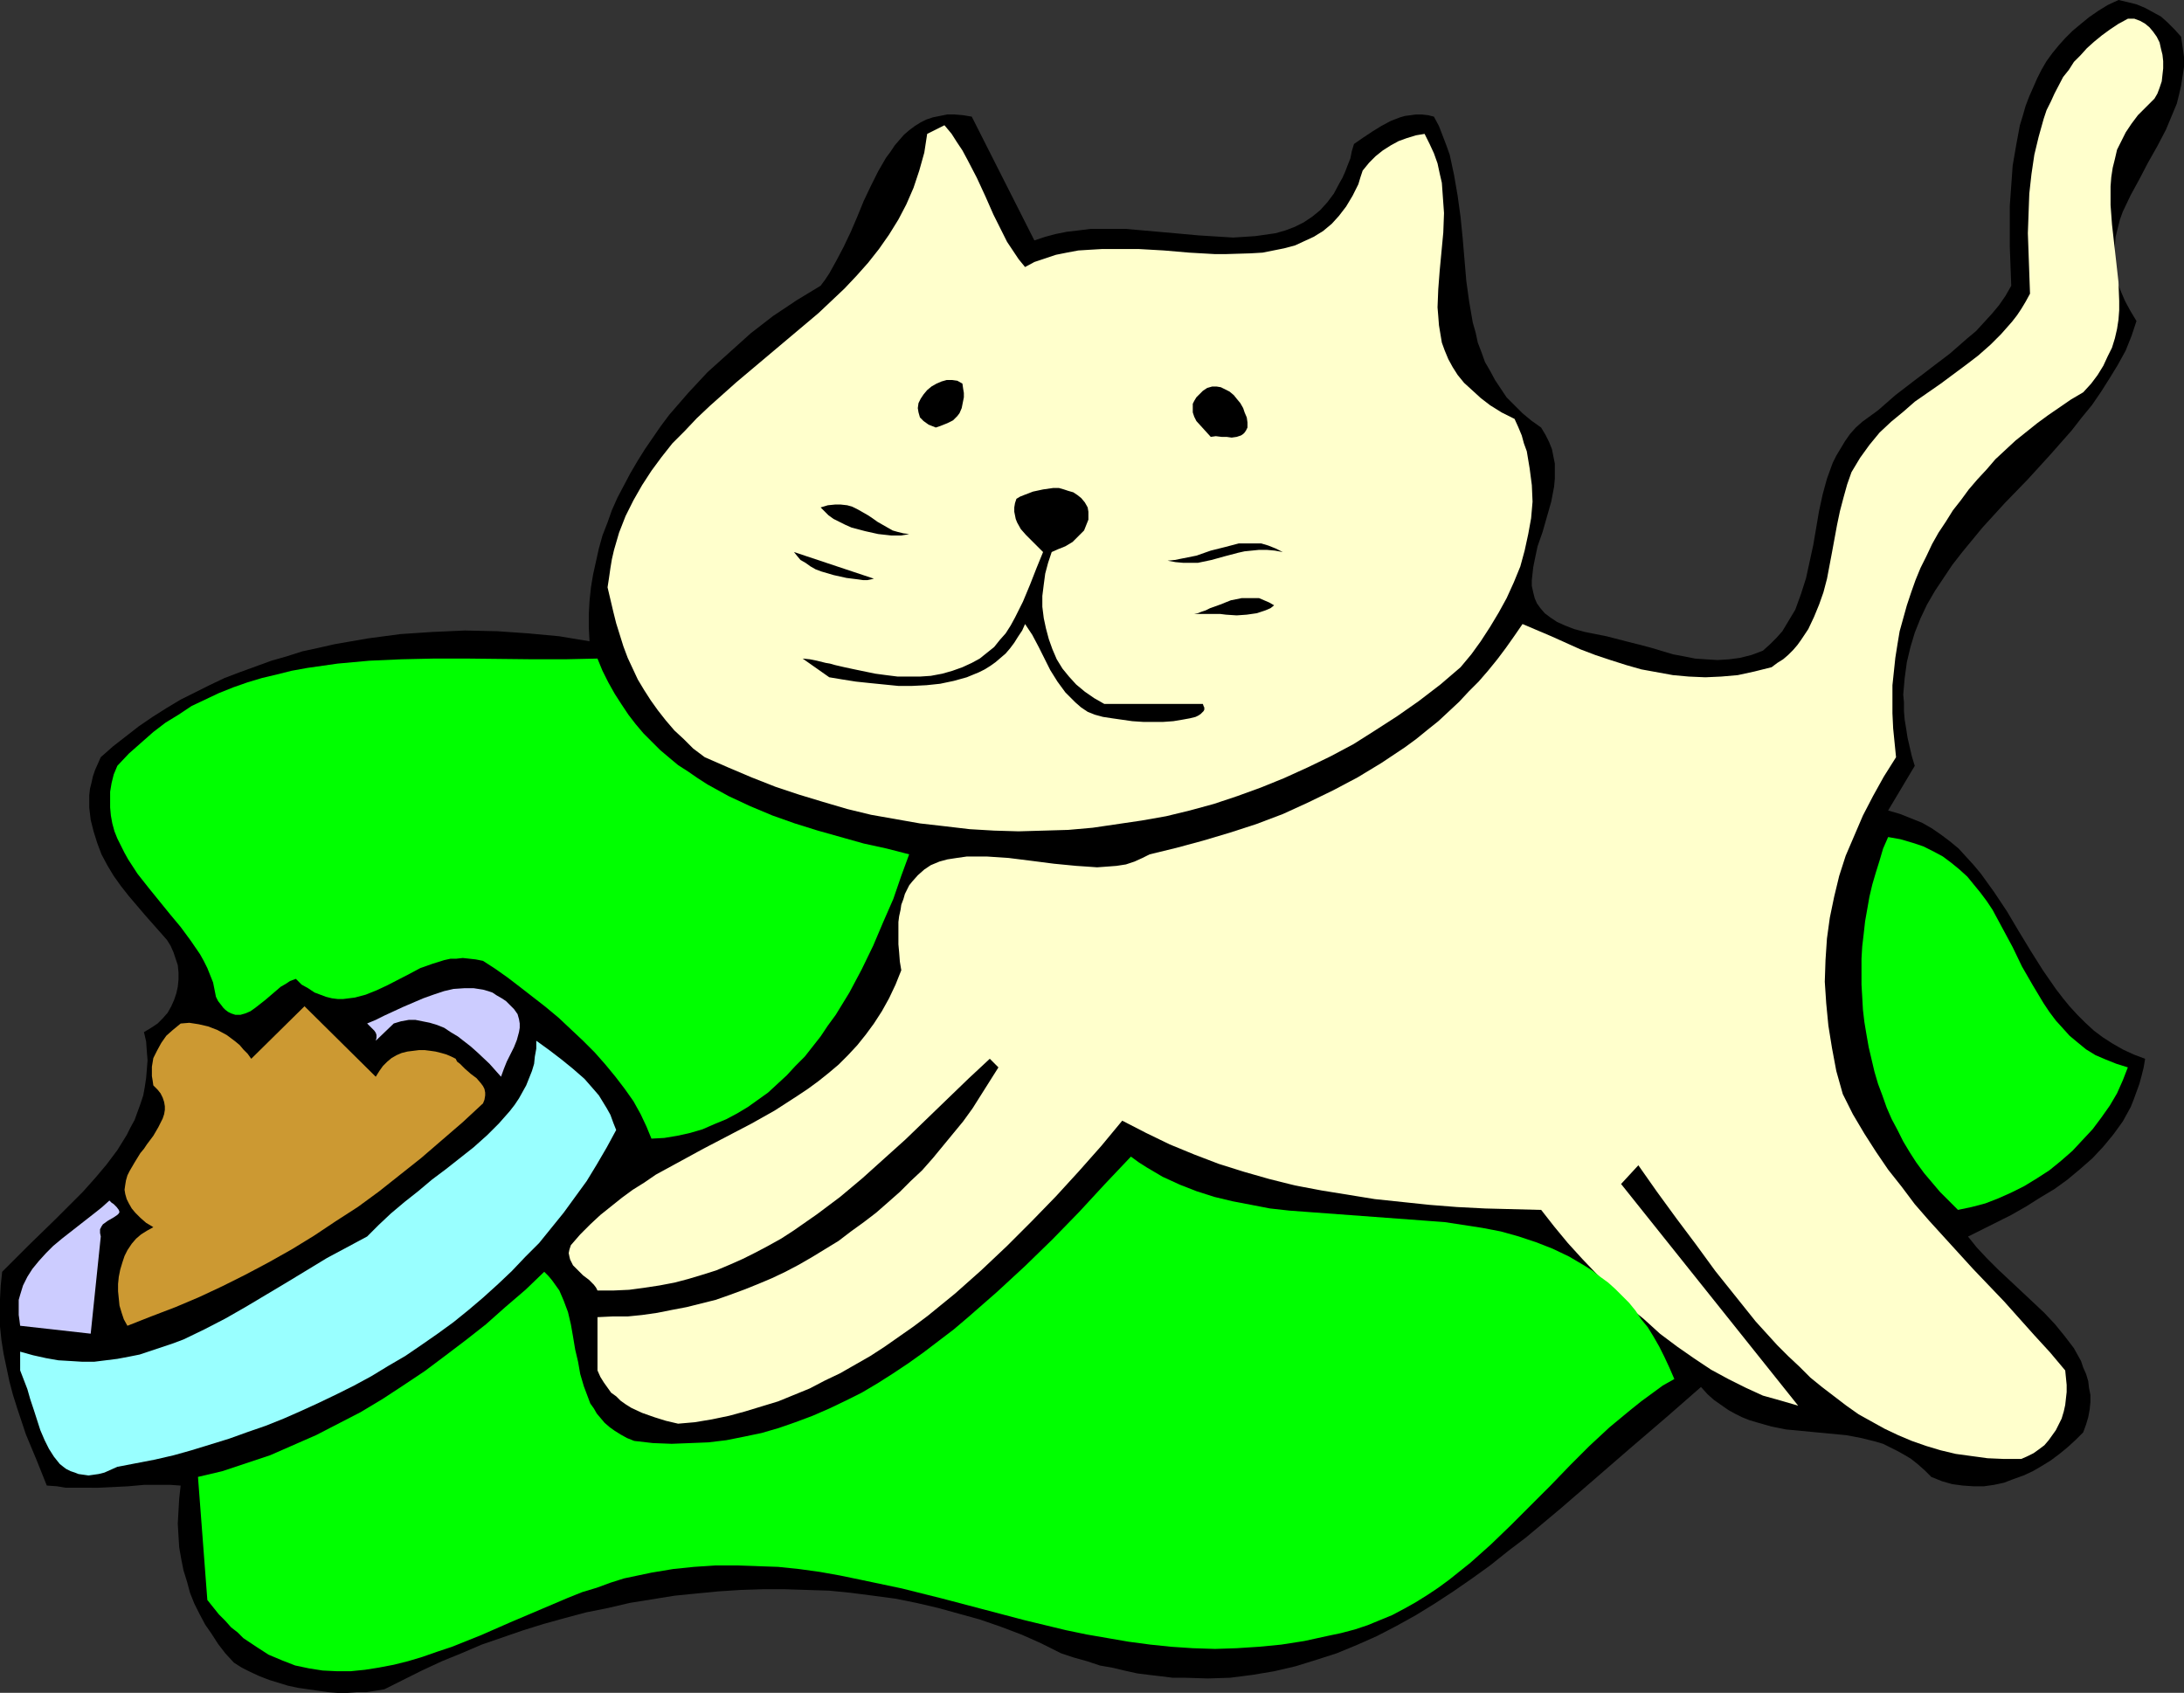
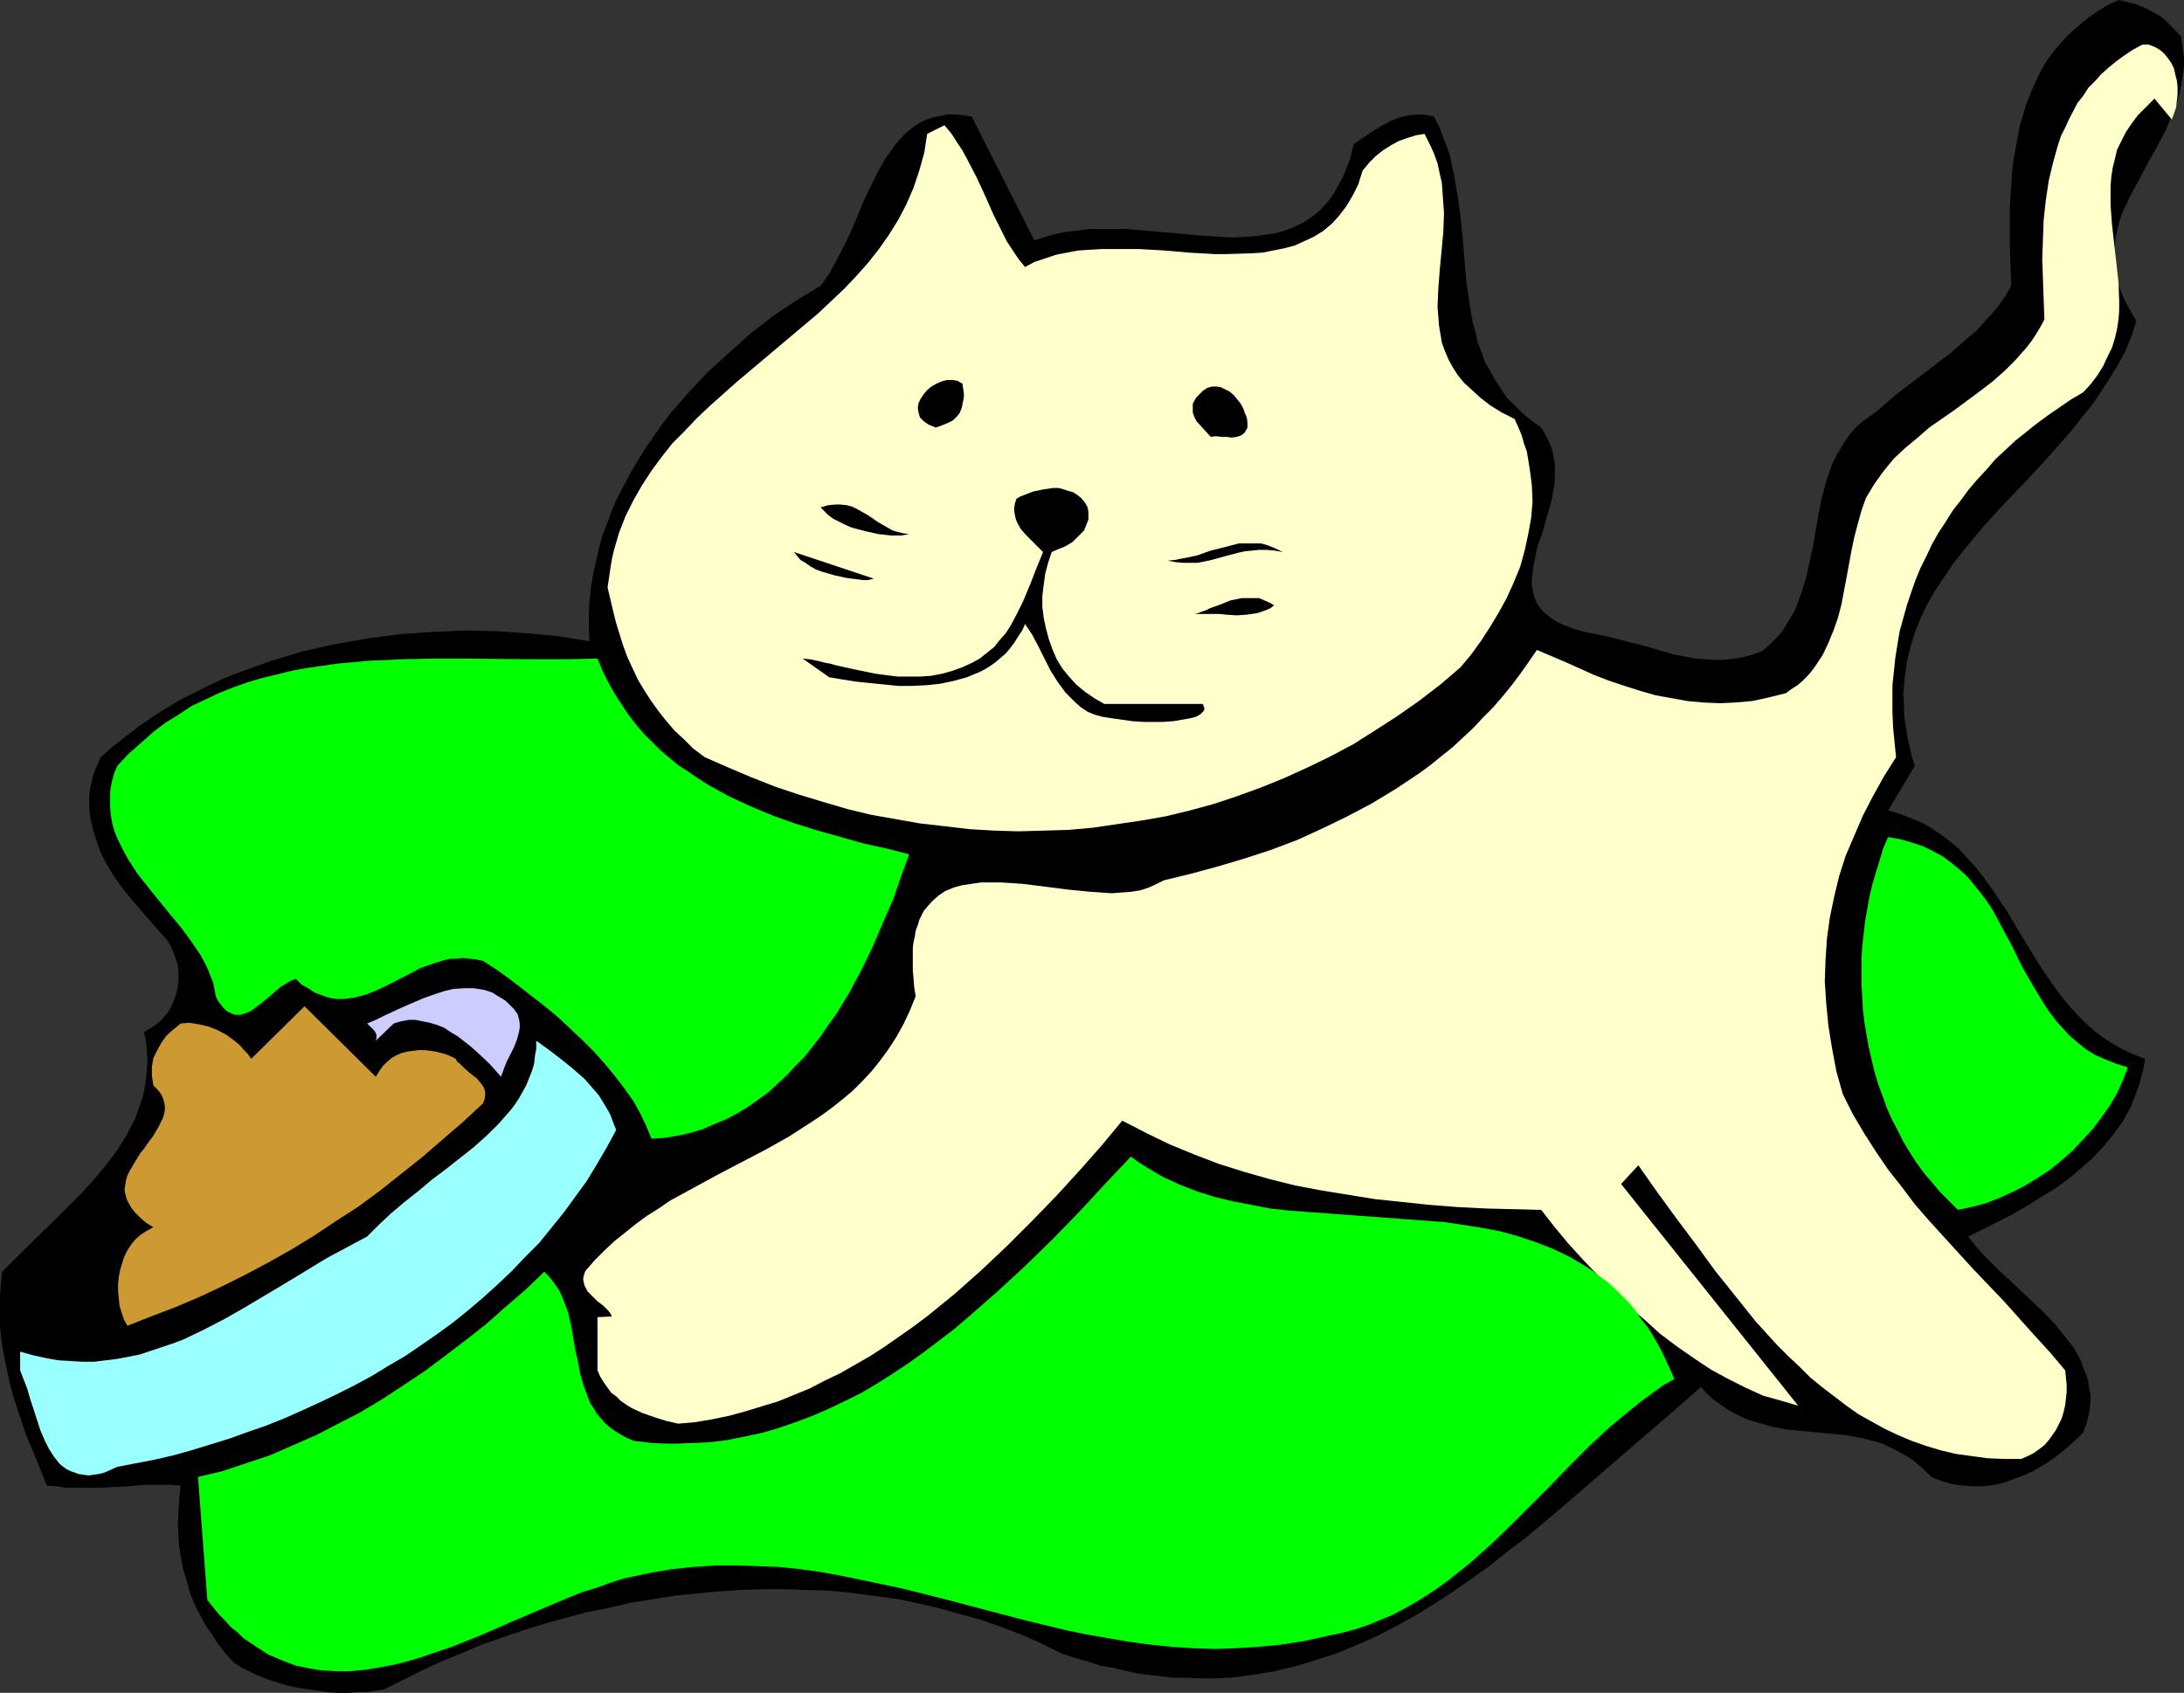
<svg xmlns="http://www.w3.org/2000/svg" xmlns:ns1="http://sodipodi.sourceforge.net/DTD/sodipodi-0.dtd" xmlns:ns2="http://www.inkscape.org/namespaces/inkscape" version="1.0" width="129.724mm" height="100.552mm" id="svg17" ns1:docname="Cat &amp; Bowl 16.wmf">
  <rect width="100%" height="100%" fill="#333333" stroke="none" />
  <ns1:namedview id="namedview17" pagecolor="#ffffff" bordercolor="#000000" borderopacity="0.25" ns2:showpageshadow="2" ns2:pageopacity="0.0" ns2:pagecheckerboard="0" ns2:deskcolor="#d1d1d1" ns2:document-units="mm" />
  <defs id="defs1">
    <pattern id="WMFhbasepattern" patternUnits="userSpaceOnUse" width="6" height="6" x="0" y="0" />
  </defs>
  <path style="fill:#000000;fill-opacity:1;fill-rule:evenodd;stroke:none" d="m 489.647,8.241 0.323,2.262 0.323,2.262 v 2.262 l -0.323,2.101 -0.323,2.101 -0.485,2.101 -0.485,1.939 -0.808,1.939 -1.616,3.878 -1.939,3.716 -2.101,3.716 -1.939,3.716 -1.939,3.555 -1.778,3.716 -0.646,1.777 -0.485,1.939 -0.485,1.939 -0.162,1.939 -0.162,1.939 v 1.939 l 0.323,2.101 0.323,2.101 0.808,2.101 0.97,2.262 1.131,2.101 1.454,2.424 -1.131,3.393 -1.293,3.232 -1.778,3.232 -1.778,2.908 -1.939,3.07 -2.101,3.07 -2.262,2.747 -2.262,2.908 -4.848,5.494 -5.01,5.494 -5.171,5.332 -5.01,5.494 -2.262,2.747 -2.262,2.747 -2.262,2.908 -1.939,2.908 -1.939,2.908 -1.778,3.07 -1.454,3.07 -1.293,3.232 -0.97,3.232 -0.808,3.393 -0.485,3.555 -0.323,3.716 0.162,1.777 v 1.939 l 0.162,1.939 0.323,1.939 0.323,2.101 0.485,2.101 0.485,2.101 0.646,2.101 -5.979,10.018 2.747,0.808 2.424,0.969 2.424,0.969 2.262,1.293 2.101,1.454 1.939,1.454 1.939,1.616 1.778,1.939 1.616,1.777 1.616,1.939 2.909,4.04 2.909,4.363 2.586,4.363 2.747,4.524 2.747,4.363 2.909,4.201 1.616,2.101 1.454,1.777 1.778,1.939 1.778,1.777 1.939,1.777 1.939,1.454 2.262,1.454 2.262,1.293 2.424,1.131 2.586,0.969 -0.323,1.939 -0.485,1.939 -0.485,1.777 -0.646,1.777 -0.646,1.777 -0.646,1.616 -1.778,3.232 -2.101,2.908 -2.262,2.747 -2.424,2.585 -2.747,2.424 -2.909,2.424 -2.909,2.101 -3.232,1.939 -3.07,1.939 -3.394,1.939 -3.232,1.616 -6.464,3.232 1.939,2.424 2.262,2.424 2.424,2.424 2.586,2.424 5.171,4.847 2.747,2.585 2.424,2.585 2.101,2.585 2.101,2.747 0.808,1.454 0.808,1.454 0.485,1.454 0.646,1.454 0.485,1.616 0.162,1.454 0.323,1.616 v 1.616 l -0.162,1.616 -0.323,1.777 -0.485,1.616 -0.646,1.777 -1.778,1.777 -1.778,1.616 -1.778,1.454 -1.939,1.454 -2.101,1.293 -1.939,1.131 -2.101,0.969 -2.262,0.808 -2.101,0.808 -2.262,0.485 -2.262,0.323 h -2.262 l -2.424,-0.162 -2.424,-0.323 -2.262,-0.646 -2.424,-0.969 -1.454,-1.454 -1.454,-1.293 -1.616,-1.293 -1.616,-0.969 -1.454,-0.808 -1.616,-0.808 -1.616,-0.808 -1.616,-0.485 -3.232,-0.808 -3.394,-0.646 -3.394,-0.323 -3.394,-0.323 -3.394,-0.323 -3.394,-0.323 -3.232,-0.646 -3.394,-0.969 -1.616,-0.485 -1.616,-0.646 -1.616,-0.808 -1.454,-0.808 -1.616,-1.131 -1.616,-1.131 -1.454,-1.293 -1.454,-1.616 -7.757,6.786 -7.918,6.786 -15.675,13.573 -7.918,6.625 -4.04,3.07 -4.04,3.232 -4.04,2.908 -4.202,2.908 -4.202,2.747 -4.202,2.585 -4.363,2.424 -4.363,2.262 -4.363,1.939 -4.686,1.939 -4.525,1.454 -4.686,1.454 -4.848,1.131 -4.848,0.808 -5.01,0.646 -5.01,0.162 -5.171,-0.162 h -2.747 l -2.586,-0.323 -2.747,-0.323 -2.586,-0.323 -2.909,-0.646 -2.747,-0.646 -2.747,-0.485 -2.909,-0.969 -2.909,-0.808 -2.909,-0.969 -4.525,-2.262 -4.363,-1.939 -4.686,-1.777 -4.686,-1.616 -4.686,-1.293 -4.686,-1.293 -4.848,-1.131 -4.848,-0.969 -4.848,-0.646 -5.01,-0.646 -4.848,-0.485 -5.01,-0.162 -5.01,-0.162 h -4.848 l -5.01,0.162 -5.01,0.323 -5.01,0.485 -4.848,0.485 -5.01,0.808 -5.01,0.808 -4.848,1.131 -4.848,0.969 -4.848,1.293 -4.686,1.293 -4.686,1.454 -4.686,1.616 -4.686,1.616 -4.525,1.939 -4.363,1.777 -4.525,2.101 -4.202,2.101 -4.202,2.101 -1.939,0.323 -2.101,0.323 h -2.101 l -2.101,0.162 h -2.262 l -2.101,-0.162 -2.262,-0.323 -2.262,-0.323 -2.262,-0.323 -2.262,-0.485 -2.101,-0.646 -2.101,-0.646 -2.101,-0.808 -2.101,-0.969 -1.939,-0.969 -1.778,-1.131 -1.939,-2.101 -1.616,-2.101 -1.454,-2.262 -1.454,-2.101 -1.293,-2.424 -1.131,-2.262 -0.97,-2.424 -0.646,-2.424 -0.808,-2.585 -0.485,-2.424 -0.485,-2.747 -0.162,-2.585 -0.162,-2.747 0.162,-2.908 0.162,-2.747 0.323,-2.908 -2.262,-0.162 h -2.101 -2.101 -1.778 l -3.555,0.323 -3.394,0.162 -3.394,0.162 H 18.584 16.645 14.706 L 12.766,333.666 10.504,333.504 8.242,327.849 5.818,322.032 3.878,316.215 2.909,313.145 2.101,310.075 1.454,307.005 0.808,303.935 0.323,300.865 0,297.795 v -3.07 -3.07 l 0.162,-3.07 0.323,-3.07 2.909,-2.908 3.07,-3.07 5.979,-5.817 3.07,-3.07 3.07,-3.07 2.747,-3.07 2.586,-3.07 2.424,-3.232 2.101,-3.393 0.808,-1.616 0.97,-1.777 0.646,-1.777 0.646,-1.777 0.646,-1.939 0.323,-1.777 0.323,-2.101 0.162,-1.939 0.162,-2.101 -0.162,-1.939 -0.162,-2.262 -0.485,-2.101 1.616,-0.969 1.454,-0.969 1.131,-1.131 1.131,-1.293 0.808,-1.454 0.646,-1.454 0.485,-1.454 0.323,-1.454 0.162,-1.616 v -1.616 l -0.162,-1.616 -0.485,-1.454 -0.485,-1.454 -0.646,-1.454 -0.808,-1.293 -1.131,-1.293 -3.717,-4.201 -3.717,-4.363 -1.778,-2.262 -1.616,-2.262 -1.454,-2.424 -1.293,-2.424 -0.97,-2.585 -0.808,-2.585 -0.646,-2.585 -0.323,-2.747 v -2.747 l 0.162,-1.454 0.323,-1.293 0.323,-1.454 0.485,-1.454 0.646,-1.454 0.646,-1.454 2.747,-2.424 2.909,-2.262 2.909,-2.262 3.07,-2.101 3.07,-1.939 3.232,-1.939 3.232,-1.616 3.232,-1.616 3.394,-1.616 3.394,-1.293 3.555,-1.293 3.555,-1.293 3.394,-0.969 3.555,-1.131 3.717,-0.808 3.555,-0.808 3.717,-0.646 3.717,-0.646 7.272,-0.969 7.272,-0.485 7.272,-0.323 7.272,0.162 6.949,0.485 6.949,0.646 6.787,1.131 -0.162,-3.07 v -3.07 l 0.162,-2.908 0.323,-3.07 0.485,-2.908 0.646,-2.908 0.646,-2.908 0.808,-2.908 1.131,-2.908 0.97,-2.747 1.293,-2.908 1.454,-2.747 1.454,-2.747 1.616,-2.747 1.616,-2.585 1.778,-2.585 1.778,-2.585 1.939,-2.585 2.101,-2.424 2.101,-2.424 4.363,-4.686 4.848,-4.363 4.848,-4.363 5.01,-3.878 5.333,-3.555 5.333,-3.232 0.97,-1.293 0.97,-1.454 1.616,-2.908 1.616,-3.07 1.616,-3.393 1.454,-3.393 1.454,-3.555 1.616,-3.393 1.616,-3.232 1.778,-3.07 0.97,-1.293 0.97,-1.454 0.97,-1.131 1.131,-1.293 1.131,-0.969 1.293,-0.969 1.293,-0.808 1.293,-0.646 1.454,-0.485 1.616,-0.323 1.616,-0.323 h 1.616 l 1.939,0.162 1.939,0.323 14.059,27.792 2.424,-0.808 2.424,-0.646 2.424,-0.485 2.747,-0.323 2.586,-0.323 h 2.586 5.333 l 5.494,0.485 5.494,0.485 5.333,0.485 5.171,0.323 2.586,0.162 2.586,-0.162 2.424,-0.162 2.262,-0.323 2.262,-0.323 2.262,-0.646 2.101,-0.808 1.939,-0.969 1.939,-1.293 1.778,-1.454 1.616,-1.777 1.454,-1.939 1.293,-2.424 0.646,-1.131 0.646,-1.454 0.485,-1.293 0.646,-1.616 0.323,-1.616 0.485,-1.616 2.101,-1.454 0.97,-0.646 0.97,-0.646 2.101,-1.293 2.101,-1.131 2.101,-0.808 1.131,-0.323 1.293,-0.162 1.131,-0.162 h 1.293 l 1.454,0.162 1.293,0.323 1.131,2.101 0.808,2.101 0.808,2.101 0.808,2.262 0.485,2.262 0.485,2.262 0.808,4.686 0.646,4.686 0.485,4.847 0.808,9.533 0.646,4.686 0.808,4.686 0.646,2.262 0.485,2.262 0.808,2.101 0.808,2.262 1.131,1.939 1.131,2.101 1.293,1.939 1.293,1.939 1.778,1.777 1.778,1.777 1.939,1.616 2.262,1.616 0.97,1.616 0.808,1.616 0.646,1.616 0.323,1.616 0.323,1.616 v 1.777 1.616 l -0.162,1.777 -0.646,3.393 -0.97,3.393 -0.97,3.393 -1.131,3.232 -0.646,3.07 -0.323,1.616 -0.162,1.454 -0.162,1.454 v 1.293 l 0.323,1.454 0.323,1.293 0.485,1.131 0.808,1.131 0.97,1.131 1.293,0.969 1.454,0.969 1.778,0.808 2.101,0.808 2.424,0.646 2.424,0.485 2.424,0.485 5.01,1.293 2.586,0.646 2.424,0.646 4.848,1.454 2.586,0.485 2.424,0.485 2.424,0.162 2.586,0.162 2.586,-0.162 2.424,-0.323 2.586,-0.646 2.586,-0.969 1.616,-1.454 1.454,-1.454 1.293,-1.454 0.97,-1.616 0.97,-1.616 0.97,-1.616 0.646,-1.777 0.646,-1.777 1.131,-3.555 0.808,-3.716 0.808,-3.716 1.293,-7.594 0.808,-3.716 0.97,-3.555 0.646,-1.777 0.646,-1.777 0.808,-1.616 0.97,-1.616 0.97,-1.616 1.131,-1.616 1.293,-1.454 1.454,-1.293 1.778,-1.293 1.778,-1.293 3.878,-3.393 4.202,-3.232 1.939,-1.454 2.101,-1.616 4.04,-3.07 3.878,-3.393 1.939,-1.616 1.778,-1.939 1.778,-1.939 1.616,-1.939 1.454,-2.101 1.293,-2.262 -0.162,-4.363 -0.162,-4.363 V 50.737 46.212 l 0.323,-4.524 0.323,-4.524 0.808,-4.686 0.808,-4.363 0.646,-2.101 0.646,-2.262 0.808,-2.101 1.778,-4.04 0.97,-1.939 1.131,-1.939 1.293,-1.777 1.454,-1.777 1.454,-1.616 1.616,-1.616 1.939,-1.616 1.778,-1.454 2.101,-1.454 2.101,-1.293 L 475.588,0 l 2.101,0.485 1.939,0.485 1.939,0.808 1.778,0.969 1.778,0.969 1.454,1.293 1.616,1.616 z" id="path1" />
-   <path style="fill:#ffffcc;fill-opacity:1;fill-rule:evenodd;stroke:none" d="m 483.668,22.137 -1.939,1.939 -1.778,1.777 -1.454,1.939 -1.293,1.939 -0.97,1.939 -0.97,1.939 -0.485,2.101 -0.485,1.939 -0.323,2.101 -0.162,2.101 v 2.101 2.101 l 0.323,4.363 0.97,8.564 0.485,4.363 0.162,4.201 v 2.101 l -0.162,2.101 -0.323,2.101 -0.485,2.101 -0.646,2.101 -0.97,1.939 -0.97,2.101 -1.293,2.101 -1.454,1.939 -1.778,1.939 -2.747,1.616 -2.586,1.777 -2.586,1.777 -2.424,1.777 -2.424,1.939 -2.424,1.939 -2.262,2.101 -2.262,2.101 -1.939,2.262 -2.101,2.262 -1.939,2.262 -1.778,2.424 -1.778,2.262 -1.616,2.585 -1.616,2.424 -1.454,2.585 -1.293,2.747 -1.293,2.585 -1.131,2.747 -0.97,2.747 -0.97,2.908 -0.808,2.908 -0.808,2.908 -0.485,2.908 -0.485,3.07 -0.323,3.07 -0.323,3.07 v 3.232 3.07 l 0.162,3.393 0.323,3.232 0.323,3.232 -2.747,4.363 -2.424,4.363 -2.262,4.363 -1.939,4.524 -1.939,4.524 -1.454,4.524 -1.131,4.686 -0.97,4.686 -0.646,4.686 -0.323,4.847 -0.162,4.847 0.323,4.847 0.485,5.009 0.808,5.009 0.97,5.171 1.454,5.171 2.262,4.524 2.586,4.363 2.586,4.04 2.747,4.04 3.07,3.878 2.909,3.878 3.232,3.716 3.232,3.555 6.626,7.271 6.949,7.271 6.787,7.594 3.555,3.878 3.394,4.04 0.162,1.616 0.162,1.616 v 1.616 l -0.162,1.454 -0.162,1.454 -0.323,1.454 -0.485,1.616 -0.646,1.293 -0.646,1.293 -0.808,1.131 -0.808,1.131 -0.97,1.131 -1.293,0.969 -1.131,0.808 -1.293,0.646 -1.454,0.646 h -3.878 l -3.717,-0.162 -3.555,-0.485 -3.555,-0.485 -3.394,-0.808 -3.232,-0.969 -3.232,-1.131 -3.07,-1.293 -3.07,-1.454 -2.909,-1.616 -2.909,-1.616 -2.747,-1.939 -2.747,-2.101 -2.747,-2.101 -2.586,-2.101 -2.424,-2.424 -2.586,-2.424 -2.424,-2.424 -4.848,-5.332 -4.525,-5.655 -4.525,-5.655 -4.363,-5.979 -4.363,-5.817 -4.363,-5.979 -4.202,-5.979 -3.878,4.201 39.754,49.767 -3.878,-1.131 -4.04,-1.131 -3.878,-1.777 -3.878,-1.939 -3.878,-2.101 -3.878,-2.585 -3.717,-2.585 -3.878,-2.908 -3.555,-3.232 -3.717,-3.07 -3.394,-3.393 -3.394,-3.555 -3.394,-3.555 -3.232,-3.555 -3.07,-3.716 -2.909,-3.716 -6.302,-0.162 -6.302,-0.162 -6.302,-0.323 -6.141,-0.485 -6.141,-0.646 -6.141,-0.646 -5.979,-0.969 -5.979,-0.969 -5.979,-1.131 -5.818,-1.454 -5.656,-1.616 -5.656,-1.777 -5.494,-2.101 -5.494,-2.262 -5.333,-2.585 -5.333,-2.747 -4.686,5.655 -5.01,5.655 -5.171,5.655 -5.494,5.655 -5.494,5.494 -5.818,5.494 -5.818,5.171 -6.141,5.009 -3.232,2.424 -6.464,4.524 -3.232,2.101 -3.394,1.939 -3.394,1.939 -3.394,1.616 -3.394,1.777 -3.555,1.454 -3.555,1.454 -3.717,1.131 -3.717,1.131 -3.555,0.969 -3.878,0.808 -3.878,0.646 -3.717,0.323 -2.747,-0.646 -2.586,-0.808 -2.747,-0.969 -2.424,-1.131 -1.293,-0.808 -1.131,-0.808 -0.97,-0.969 -1.131,-0.808 -0.808,-1.131 -0.808,-1.131 -0.808,-1.293 -0.646,-1.454 v -11.957 l 3.394,-0.162 h 3.394 l 3.232,-0.323 3.394,-0.485 3.232,-0.646 3.394,-0.646 3.232,-0.808 3.232,-0.808 3.232,-1.131 3.07,-1.131 3.232,-1.293 3.07,-1.293 3.07,-1.454 3.07,-1.616 3.07,-1.777 2.909,-1.777 2.909,-1.777 2.747,-2.101 2.909,-2.101 2.747,-2.101 2.586,-2.262 2.747,-2.424 2.424,-2.424 2.586,-2.424 2.424,-2.747 2.262,-2.747 2.262,-2.747 2.262,-2.747 2.101,-2.908 1.939,-3.07 1.939,-3.07 1.939,-3.07 -1.939,-1.939 -4.686,4.363 -4.686,4.524 -9.534,9.21 -4.848,4.363 -4.848,4.363 -5.01,4.201 -5.171,3.878 -5.333,3.716 -2.747,1.777 -2.909,1.616 -2.747,1.454 -2.909,1.454 -2.909,1.293 -3.07,1.293 -3.07,0.969 -3.232,0.969 -3.07,0.808 -3.394,0.646 -3.232,0.485 -3.555,0.485 -3.555,0.162 h -3.555 l -0.323,-0.646 -0.485,-0.646 -1.131,-1.131 -1.293,-0.969 -1.131,-1.131 -1.131,-1.131 -0.323,-0.646 -0.323,-0.646 -0.162,-0.646 -0.162,-0.808 0.162,-0.808 0.323,-0.969 2.101,-2.424 2.262,-2.262 2.262,-2.101 2.424,-1.939 2.424,-1.939 2.424,-1.777 2.586,-1.616 2.586,-1.777 5.333,-2.908 5.333,-2.908 10.827,-5.655 5.171,-2.908 5.01,-3.232 2.424,-1.616 2.424,-1.777 2.424,-1.939 2.101,-1.777 2.101,-2.101 2.101,-2.262 1.939,-2.424 1.778,-2.424 1.778,-2.747 1.616,-2.908 1.454,-3.07 1.293,-3.232 -0.323,-1.939 -0.162,-2.101 -0.162,-1.777 v -1.777 -3.232 l 0.162,-1.293 0.323,-1.454 0.162,-1.131 0.485,-1.293 0.323,-1.131 0.485,-0.969 0.485,-0.969 0.646,-0.808 1.293,-1.454 1.454,-1.293 1.454,-0.969 1.939,-0.808 1.778,-0.485 2.101,-0.323 2.262,-0.323 h 2.262 2.262 l 2.424,0.162 2.424,0.162 5.171,0.646 5.01,0.646 5.01,0.485 2.424,0.162 2.262,0.162 2.262,-0.162 2.101,-0.162 2.101,-0.323 1.939,-0.646 1.778,-0.808 1.616,-0.808 5.979,-1.454 5.979,-1.616 5.979,-1.777 5.979,-1.939 5.979,-2.262 5.656,-2.585 5.656,-2.747 5.494,-2.908 5.333,-3.232 5.333,-3.555 2.424,-1.777 2.586,-2.101 2.424,-1.939 2.262,-2.101 2.424,-2.262 2.101,-2.262 2.262,-2.262 2.101,-2.424 2.101,-2.585 1.939,-2.585 1.939,-2.747 1.778,-2.585 6.464,2.747 6.464,2.908 3.394,1.293 3.394,1.131 3.555,1.131 3.394,0.969 3.555,0.646 3.555,0.646 3.555,0.323 3.717,0.162 3.555,-0.162 3.717,-0.323 3.717,-0.808 3.878,-0.969 1.293,-0.969 1.293,-0.808 1.131,-0.969 1.131,-1.131 0.97,-1.131 0.808,-1.131 1.616,-2.424 1.293,-2.747 1.131,-2.747 0.97,-2.747 0.808,-3.07 1.131,-5.979 1.131,-6.14 0.646,-3.07 0.808,-3.07 0.808,-2.908 0.97,-2.747 0.97,-1.616 0.97,-1.616 2.101,-2.908 2.262,-2.747 2.586,-2.424 2.747,-2.262 2.586,-2.262 5.818,-4.04 5.656,-4.201 2.747,-2.101 2.747,-2.424 2.424,-2.424 2.424,-2.747 1.131,-1.454 0.97,-1.454 0.97,-1.616 0.97,-1.777 -0.323,-9.049 -0.162,-4.524 0.162,-4.524 0.162,-4.363 0.485,-4.363 0.646,-4.363 0.97,-4.04 1.131,-4.04 0.646,-1.939 0.97,-1.939 0.808,-1.777 1.939,-3.716 1.293,-1.616 1.131,-1.777 1.454,-1.454 1.454,-1.616 1.616,-1.454 1.778,-1.454 1.778,-1.293 1.939,-1.293 2.101,-1.131 h 1.454 l 1.293,0.485 1.131,0.646 0.97,0.808 0.808,0.969 0.808,1.131 0.646,1.293 0.323,1.454 0.323,1.293 0.162,1.454 v 1.616 l -0.162,1.454 -0.162,1.454 -0.485,1.454 -0.485,1.293 z" id="path2" />
+   <path style="fill:#ffffcc;fill-opacity:1;fill-rule:evenodd;stroke:none" d="m 483.668,22.137 -1.939,1.939 -1.778,1.777 -1.454,1.939 -1.293,1.939 -0.97,1.939 -0.97,1.939 -0.485,2.101 -0.485,1.939 -0.323,2.101 -0.162,2.101 v 2.101 2.101 l 0.323,4.363 0.97,8.564 0.485,4.363 0.162,4.201 v 2.101 l -0.162,2.101 -0.323,2.101 -0.485,2.101 -0.646,2.101 -0.97,1.939 -0.97,2.101 -1.293,2.101 -1.454,1.939 -1.778,1.939 -2.747,1.616 -2.586,1.777 -2.586,1.777 -2.424,1.777 -2.424,1.939 -2.424,1.939 -2.262,2.101 -2.262,2.101 -1.939,2.262 -2.101,2.262 -1.939,2.262 -1.778,2.424 -1.778,2.262 -1.616,2.585 -1.616,2.424 -1.454,2.585 -1.293,2.747 -1.293,2.585 -1.131,2.747 -0.97,2.747 -0.97,2.908 -0.808,2.908 -0.808,2.908 -0.485,2.908 -0.485,3.07 -0.323,3.07 -0.323,3.07 v 3.232 3.07 l 0.162,3.393 0.323,3.232 0.323,3.232 -2.747,4.363 -2.424,4.363 -2.262,4.363 -1.939,4.524 -1.939,4.524 -1.454,4.524 -1.131,4.686 -0.97,4.686 -0.646,4.686 -0.323,4.847 -0.162,4.847 0.323,4.847 0.485,5.009 0.808,5.009 0.97,5.171 1.454,5.171 2.262,4.524 2.586,4.363 2.586,4.04 2.747,4.04 3.07,3.878 2.909,3.878 3.232,3.716 3.232,3.555 6.626,7.271 6.949,7.271 6.787,7.594 3.555,3.878 3.394,4.04 0.162,1.616 0.162,1.616 v 1.616 l -0.162,1.454 -0.162,1.454 -0.323,1.454 -0.485,1.616 -0.646,1.293 -0.646,1.293 -0.808,1.131 -0.808,1.131 -0.97,1.131 -1.293,0.969 -1.131,0.808 -1.293,0.646 -1.454,0.646 h -3.878 l -3.717,-0.162 -3.555,-0.485 -3.555,-0.485 -3.394,-0.808 -3.232,-0.969 -3.232,-1.131 -3.07,-1.293 -3.07,-1.454 -2.909,-1.616 -2.909,-1.616 -2.747,-1.939 -2.747,-2.101 -2.747,-2.101 -2.586,-2.101 -2.424,-2.424 -2.586,-2.424 -2.424,-2.424 -4.848,-5.332 -4.525,-5.655 -4.525,-5.655 -4.363,-5.979 -4.363,-5.817 -4.363,-5.979 -4.202,-5.979 -3.878,4.201 39.754,49.767 -3.878,-1.131 -4.04,-1.131 -3.878,-1.777 -3.878,-1.939 -3.878,-2.101 -3.878,-2.585 -3.717,-2.585 -3.878,-2.908 -3.555,-3.232 -3.717,-3.07 -3.394,-3.393 -3.394,-3.555 -3.394,-3.555 -3.232,-3.555 -3.07,-3.716 -2.909,-3.716 -6.302,-0.162 -6.302,-0.162 -6.302,-0.323 -6.141,-0.485 -6.141,-0.646 -6.141,-0.646 -5.979,-0.969 -5.979,-0.969 -5.979,-1.131 -5.818,-1.454 -5.656,-1.616 -5.656,-1.777 -5.494,-2.101 -5.494,-2.262 -5.333,-2.585 -5.333,-2.747 -4.686,5.655 -5.01,5.655 -5.171,5.655 -5.494,5.655 -5.494,5.494 -5.818,5.494 -5.818,5.171 -6.141,5.009 -3.232,2.424 -6.464,4.524 -3.232,2.101 -3.394,1.939 -3.394,1.939 -3.394,1.616 -3.394,1.777 -3.555,1.454 -3.555,1.454 -3.717,1.131 -3.717,1.131 -3.555,0.969 -3.878,0.808 -3.878,0.646 -3.717,0.323 -2.747,-0.646 -2.586,-0.808 -2.747,-0.969 -2.424,-1.131 -1.293,-0.808 -1.131,-0.808 -0.97,-0.969 -1.131,-0.808 -0.808,-1.131 -0.808,-1.131 -0.808,-1.293 -0.646,-1.454 v -11.957 l 3.394,-0.162 h 3.394 h -3.555 l -0.323,-0.646 -0.485,-0.646 -1.131,-1.131 -1.293,-0.969 -1.131,-1.131 -1.131,-1.131 -0.323,-0.646 -0.323,-0.646 -0.162,-0.646 -0.162,-0.808 0.162,-0.808 0.323,-0.969 2.101,-2.424 2.262,-2.262 2.262,-2.101 2.424,-1.939 2.424,-1.939 2.424,-1.777 2.586,-1.616 2.586,-1.777 5.333,-2.908 5.333,-2.908 10.827,-5.655 5.171,-2.908 5.01,-3.232 2.424,-1.616 2.424,-1.777 2.424,-1.939 2.101,-1.777 2.101,-2.101 2.101,-2.262 1.939,-2.424 1.778,-2.424 1.778,-2.747 1.616,-2.908 1.454,-3.07 1.293,-3.232 -0.323,-1.939 -0.162,-2.101 -0.162,-1.777 v -1.777 -3.232 l 0.162,-1.293 0.323,-1.454 0.162,-1.131 0.485,-1.293 0.323,-1.131 0.485,-0.969 0.485,-0.969 0.646,-0.808 1.293,-1.454 1.454,-1.293 1.454,-0.969 1.939,-0.808 1.778,-0.485 2.101,-0.323 2.262,-0.323 h 2.262 2.262 l 2.424,0.162 2.424,0.162 5.171,0.646 5.01,0.646 5.01,0.485 2.424,0.162 2.262,0.162 2.262,-0.162 2.101,-0.162 2.101,-0.323 1.939,-0.646 1.778,-0.808 1.616,-0.808 5.979,-1.454 5.979,-1.616 5.979,-1.777 5.979,-1.939 5.979,-2.262 5.656,-2.585 5.656,-2.747 5.494,-2.908 5.333,-3.232 5.333,-3.555 2.424,-1.777 2.586,-2.101 2.424,-1.939 2.262,-2.101 2.424,-2.262 2.101,-2.262 2.262,-2.262 2.101,-2.424 2.101,-2.585 1.939,-2.585 1.939,-2.747 1.778,-2.585 6.464,2.747 6.464,2.908 3.394,1.293 3.394,1.131 3.555,1.131 3.394,0.969 3.555,0.646 3.555,0.646 3.555,0.323 3.717,0.162 3.555,-0.162 3.717,-0.323 3.717,-0.808 3.878,-0.969 1.293,-0.969 1.293,-0.808 1.131,-0.969 1.131,-1.131 0.97,-1.131 0.808,-1.131 1.616,-2.424 1.293,-2.747 1.131,-2.747 0.97,-2.747 0.808,-3.07 1.131,-5.979 1.131,-6.14 0.646,-3.07 0.808,-3.07 0.808,-2.908 0.97,-2.747 0.97,-1.616 0.97,-1.616 2.101,-2.908 2.262,-2.747 2.586,-2.424 2.747,-2.262 2.586,-2.262 5.818,-4.04 5.656,-4.201 2.747,-2.101 2.747,-2.424 2.424,-2.424 2.424,-2.747 1.131,-1.454 0.97,-1.454 0.97,-1.616 0.97,-1.777 -0.323,-9.049 -0.162,-4.524 0.162,-4.524 0.162,-4.363 0.485,-4.363 0.646,-4.363 0.97,-4.04 1.131,-4.04 0.646,-1.939 0.97,-1.939 0.808,-1.777 1.939,-3.716 1.293,-1.616 1.131,-1.777 1.454,-1.454 1.454,-1.616 1.616,-1.454 1.778,-1.454 1.778,-1.293 1.939,-1.293 2.101,-1.131 h 1.454 l 1.293,0.485 1.131,0.646 0.97,0.808 0.808,0.969 0.808,1.131 0.646,1.293 0.323,1.454 0.323,1.293 0.162,1.454 v 1.616 l -0.162,1.454 -0.162,1.454 -0.485,1.454 -0.485,1.293 z" id="path2" />
  <path style="fill:#ffffcc;fill-opacity:1;fill-rule:evenodd;stroke:none" d="m 230.118,59.947 2.101,-1.131 2.424,-0.808 2.424,-0.808 2.424,-0.485 2.586,-0.485 2.586,-0.162 2.747,-0.162 h 2.747 5.494 l 5.656,0.323 5.656,0.485 5.656,0.323 h 2.747 l 5.333,-0.162 2.747,-0.162 2.424,-0.485 2.424,-0.485 2.424,-0.646 2.101,-0.969 2.101,-0.969 2.101,-1.293 1.939,-1.616 1.616,-1.777 1.616,-2.101 1.454,-2.424 1.293,-2.585 0.485,-1.616 0.485,-1.454 1.454,-1.777 1.454,-1.454 1.616,-1.293 1.778,-1.131 1.778,-0.969 1.778,-0.646 2.101,-0.646 1.939,-0.323 1.131,2.262 0.97,2.101 0.808,2.262 0.485,2.262 0.485,2.101 0.162,2.262 0.162,2.262 0.162,2.262 -0.162,4.363 -0.808,8.564 -0.323,4.201 -0.162,4.04 0.162,1.939 0.162,2.101 0.323,1.939 0.323,1.939 0.646,1.777 0.808,1.939 0.97,1.777 1.131,1.777 1.454,1.777 1.778,1.616 1.939,1.777 2.101,1.616 2.586,1.616 2.909,1.454 0.808,1.777 0.808,1.939 0.485,1.777 0.646,1.777 0.323,1.939 0.323,1.939 0.485,3.716 0.162,3.716 -0.323,3.716 -0.646,3.555 -0.808,3.716 -0.97,3.555 -1.454,3.555 -1.616,3.555 -1.778,3.232 -1.939,3.232 -2.101,3.232 -2.101,2.908 -2.424,2.908 -4.525,3.878 -4.848,3.716 -4.848,3.393 -5.01,3.232 -4.848,3.07 -5.171,2.747 -5.01,2.424 -5.333,2.424 -5.171,2.101 -5.333,1.939 -5.333,1.777 -5.333,1.454 -5.333,1.293 -5.494,0.969 -5.494,0.808 -5.494,0.808 -5.494,0.485 -5.494,0.162 -5.656,0.162 -5.494,-0.162 -5.494,-0.323 -5.494,-0.646 -5.656,-0.646 -5.494,-0.969 -5.494,-0.969 -5.333,-1.293 -5.494,-1.616 -5.333,-1.616 -5.333,-1.777 -5.333,-2.101 -5.333,-2.262 -5.171,-2.262 -2.586,-1.939 -2.101,-2.101 -2.101,-1.939 -1.939,-2.262 -1.778,-2.262 -1.616,-2.262 -1.454,-2.262 -1.454,-2.424 -1.131,-2.424 -1.131,-2.424 -0.97,-2.585 -0.808,-2.585 -0.808,-2.585 -0.646,-2.585 -1.293,-5.494 0.323,-2.101 0.323,-2.262 0.323,-1.939 0.485,-2.101 1.131,-3.878 1.454,-3.716 1.778,-3.555 1.939,-3.393 2.101,-3.232 2.262,-3.07 2.424,-3.07 2.747,-2.747 2.747,-2.908 2.909,-2.747 5.979,-5.332 12.282,-10.341 6.141,-5.171 2.909,-2.747 2.909,-2.747 2.747,-2.908 2.586,-2.908 2.424,-3.07 2.262,-3.232 2.101,-3.393 1.778,-3.393 1.616,-3.716 1.293,-3.878 1.131,-4.04 0.323,-2.101 0.323,-2.101 3.878,-1.939 1.616,1.939 1.131,1.777 1.293,1.939 1.131,2.101 2.101,4.04 1.939,4.201 1.778,4.04 2.101,4.201 0.97,1.939 1.293,1.939 1.293,1.939 z" id="path3" />
  <path style="fill:#000000;fill-opacity:1;fill-rule:evenodd;stroke:none" d="m 216.059,86.123 0.162,1.131 0.162,0.969 v 0.969 l -0.162,0.808 -0.162,0.808 -0.162,0.808 -0.485,1.131 -0.485,0.646 -0.485,0.485 -0.485,0.485 -0.646,0.323 -0.646,0.323 -0.808,0.323 -0.808,0.323 -0.97,0.323 -0.808,-0.323 -0.808,-0.323 -1.131,-0.808 -0.808,-0.808 -0.323,-1.131 -0.162,-0.969 0.162,-1.131 0.485,-0.969 0.646,-0.969 0.808,-0.969 0.97,-0.808 1.131,-0.646 1.131,-0.485 1.131,-0.323 h 1.293 l 1.131,0.162 z" id="path4" />
  <path style="fill:#000000;fill-opacity:1;fill-rule:evenodd;stroke:none" d="m 280.052,95.979 -0.323,0.646 -0.323,0.485 -0.323,0.323 -0.485,0.323 -0.97,0.323 -1.131,0.162 -1.131,-0.162 h -1.131 l -1.293,-0.162 -1.131,0.162 -1.616,-1.777 -1.616,-1.777 -0.485,-0.969 -0.323,-0.969 v -1.293 -0.646 l 0.323,-0.646 0.485,-0.808 0.485,-0.485 0.97,-0.969 0.97,-0.646 1.131,-0.323 h 0.97 l 0.97,0.162 0.97,0.485 0.97,0.485 0.97,0.808 0.646,0.808 0.808,0.969 0.646,1.131 0.323,0.969 0.485,1.131 0.162,1.131 z" id="path5" />
  <path style="fill:#000000;fill-opacity:1;fill-rule:evenodd;stroke:none" d="m 244.177,113.915 0.162,0.969 v 0.808 0.969 l -0.323,0.808 -0.323,0.808 -0.323,0.808 -0.646,0.646 -0.646,0.646 -1.293,1.293 -1.616,0.969 -1.616,0.646 -1.454,0.646 -0.808,2.424 -0.646,2.424 -0.323,2.424 -0.323,2.585 v 2.424 l 0.323,2.585 0.485,2.262 0.646,2.424 0.808,2.262 0.97,2.262 1.293,2.101 1.454,1.777 1.616,1.777 1.939,1.616 2.101,1.454 2.262,1.293 h 22.139 l 0.162,0.485 0.162,0.323 v 0.485 l -0.162,0.323 -0.646,0.646 -0.485,0.323 -0.646,0.323 -1.293,0.323 -1.778,0.323 -1.939,0.323 -2.262,0.162 h -4.525 l -2.424,-0.162 -2.262,-0.323 -2.262,-0.323 -2.101,-0.323 -1.778,-0.485 -1.616,-0.646 -1.454,-0.969 -1.293,-1.131 -1.131,-1.131 -1.131,-1.131 -1.778,-2.424 -1.616,-2.585 -1.293,-2.585 -1.293,-2.585 -1.454,-2.747 -1.616,-2.424 -0.646,1.454 -0.97,1.454 -0.808,1.293 -0.97,1.293 -0.97,1.131 -1.131,0.969 -1.131,0.969 -1.131,0.808 -1.293,0.808 -1.293,0.646 -2.747,1.131 -2.909,0.808 -3.07,0.646 -3.07,0.323 -3.232,0.162 h -3.07 l -3.232,-0.323 -3.232,-0.323 -3.07,-0.323 -3.07,-0.485 -2.909,-0.485 -5.979,-4.201 1.616,0.162 1.616,0.323 1.939,0.485 0.97,0.162 1.131,0.323 2.101,0.485 2.262,0.485 4.686,0.969 2.424,0.323 2.586,0.323 h 2.586 2.424 l 2.424,-0.162 2.586,-0.485 2.262,-0.646 2.262,-0.808 2.101,-0.969 1.778,-0.969 1.616,-1.293 1.616,-1.293 1.293,-1.616 1.293,-1.454 1.131,-1.777 0.97,-1.777 1.778,-3.555 1.616,-3.878 1.454,-3.716 1.454,-3.555 -2.586,-2.585 -1.293,-1.293 -1.131,-1.293 -0.808,-1.454 -0.323,-0.808 -0.162,-0.808 -0.162,-0.808 v -0.969 l 0.162,-0.969 0.323,-0.969 0.808,-0.485 0.808,-0.323 2.101,-0.808 2.262,-0.485 2.262,-0.323 h 1.293 l 1.131,0.323 0.97,0.323 1.131,0.323 0.97,0.646 0.808,0.646 0.808,0.969 z" id="path6" />
  <path style="fill:#000000;fill-opacity:1;fill-rule:evenodd;stroke:none" d="m 204.101,119.893 -0.808,0.162 -0.97,0.162 h -2.262 l -1.454,-0.162 -1.454,-0.162 -2.909,-0.646 -3.07,-0.808 -1.454,-0.646 -1.293,-0.646 -1.293,-0.646 -1.131,-0.808 -0.97,-0.969 -0.808,-0.808 1.616,-0.485 1.616,-0.162 h 1.293 l 1.454,0.162 1.131,0.323 1.293,0.646 2.262,1.293 0.97,0.646 1.131,0.808 2.262,1.293 1.131,0.646 1.131,0.323 1.293,0.323 z" id="path7" />
  <path style="fill:#000000;fill-opacity:1;fill-rule:evenodd;stroke:none" d="m 287.971,123.933 -1.778,-0.323 -1.778,-0.162 h -1.778 l -1.616,0.162 -1.616,0.162 -1.454,0.323 -3.07,0.808 -2.909,0.808 -3.07,0.646 h -1.616 -1.616 l -1.778,-0.162 -1.778,-0.323 1.616,-0.162 1.616,-0.323 3.232,-0.646 3.232,-1.131 3.232,-0.808 3.07,-0.808 h 1.778 1.616 1.616 l 1.616,0.485 1.616,0.646 z" id="path8" />
  <path style="fill:#000000;fill-opacity:1;fill-rule:evenodd;stroke:none" d="m 196.182,129.911 -0.646,0.162 -0.808,0.162 h -0.97 l -1.131,-0.162 -1.293,-0.162 -1.293,-0.162 -2.909,-0.646 -2.747,-0.808 -1.293,-0.485 -1.131,-0.646 -1.131,-0.808 -1.131,-0.646 -0.808,-0.969 -0.646,-0.808 z" id="path9" />
  <path style="fill:#000000;fill-opacity:1;fill-rule:evenodd;stroke:none" d="m 286.032,135.89 -0.808,0.646 -1.131,0.485 -0.97,0.323 -0.97,0.323 -2.262,0.323 -2.262,0.162 -2.424,-0.162 -1.293,-0.162 h -1.131 -2.424 -2.262 l 0.808,-0.162 0.808,-0.323 0.97,-0.323 0.97,-0.485 2.262,-0.808 2.424,-0.969 2.424,-0.485 h 1.293 1.293 1.293 l 1.131,0.485 1.131,0.485 z" id="path10" />
  <path style="fill:#00ff00;fill-opacity:1;fill-rule:evenodd;stroke:none" d="m 134.128,147.847 1.131,2.747 1.293,2.585 1.454,2.585 1.454,2.262 1.616,2.424 1.616,2.101 1.778,2.101 1.778,1.777 1.939,1.939 2.101,1.777 1.939,1.616 2.262,1.454 2.101,1.454 2.262,1.454 4.686,2.585 4.848,2.262 5.01,2.101 5.01,1.777 5.171,1.616 5.171,1.454 5.171,1.454 5.171,1.131 5.01,1.293 -1.778,4.847 -1.778,5.171 -2.262,5.171 -2.262,5.332 -2.586,5.332 -2.747,5.171 -3.07,5.009 -1.778,2.424 -1.616,2.424 -1.778,2.262 -1.778,2.262 -2.101,2.101 -1.939,2.101 -2.101,1.939 -2.101,1.939 -2.262,1.616 -2.262,1.616 -2.424,1.454 -2.424,1.293 -2.747,1.131 -2.586,1.131 -2.747,0.808 -2.909,0.646 -2.909,0.485 -2.909,0.162 -1.131,-2.747 -1.293,-2.747 -1.616,-2.908 -1.939,-2.747 -2.101,-2.747 -2.262,-2.747 -2.424,-2.747 -2.586,-2.585 -2.747,-2.585 -2.747,-2.585 -2.909,-2.424 -2.909,-2.262 -2.909,-2.262 -2.747,-2.101 -2.747,-1.939 -2.747,-1.777 -1.616,-0.323 -1.454,-0.162 -1.454,-0.162 -1.454,0.162 h -1.293 l -1.454,0.323 -2.586,0.808 -2.747,0.969 -2.424,1.293 -5.01,2.585 -2.424,1.131 -2.424,0.969 -2.424,0.646 -1.293,0.162 -1.293,0.162 h -1.293 l -1.293,-0.162 -1.293,-0.323 -1.293,-0.485 -1.293,-0.485 -1.454,-0.969 -1.454,-0.808 -1.293,-1.293 -1.293,0.485 -0.97,0.646 -1.131,0.646 -1.131,0.969 -1.131,0.969 -1.131,0.969 -2.262,1.777 -1.131,0.808 -1.131,0.485 -1.131,0.323 H 52.843 l -0.97,-0.323 -0.646,-0.323 -0.646,-0.485 -0.485,-0.485 -0.485,-0.646 -0.646,-0.808 -0.485,-0.969 -0.323,-1.616 -0.323,-1.616 -0.646,-1.616 -0.646,-1.616 -0.808,-1.616 -0.808,-1.454 -2.101,-3.07 -2.262,-3.07 -2.424,-2.908 -4.848,-5.979 -2.424,-3.07 -2.101,-3.232 -0.808,-1.454 -0.808,-1.616 -0.808,-1.616 -0.646,-1.616 -0.485,-1.777 -0.323,-1.777 -0.162,-1.777 v -1.777 -1.777 l 0.323,-1.939 0.485,-1.939 0.808,-1.939 2.586,-2.747 2.747,-2.424 2.747,-2.424 2.747,-2.101 2.909,-1.777 2.909,-1.939 3.07,-1.454 3.07,-1.454 3.232,-1.293 3.232,-1.131 3.232,-0.969 3.394,-0.808 3.232,-0.808 3.555,-0.646 3.394,-0.485 3.394,-0.485 7.11,-0.646 7.272,-0.323 7.272,-0.162 h 7.434 l 14.706,0.162 h 7.272 z" id="path11" />
  <path style="fill:#00ff00;fill-opacity:1;fill-rule:evenodd;stroke:none" d="m 477.689,239.625 -1.131,2.908 -1.293,2.908 -1.616,2.747 -1.939,2.747 -1.939,2.585 -2.262,2.424 -2.262,2.424 -2.586,2.262 -2.586,2.101 -2.747,1.777 -2.909,1.777 -2.909,1.454 -2.909,1.293 -2.909,1.131 -3.07,0.808 -3.07,0.646 -1.939,-1.939 -2.101,-2.101 -1.778,-2.101 -1.778,-2.101 -1.778,-2.424 -1.454,-2.262 -1.454,-2.424 -1.293,-2.585 -1.293,-2.424 -1.131,-2.585 -0.97,-2.747 -0.97,-2.585 -0.808,-2.747 -0.646,-2.747 -0.646,-2.747 -0.485,-2.747 -0.485,-2.908 -0.323,-2.747 -0.162,-2.908 -0.162,-2.747 v -2.908 -2.908 l 0.162,-2.747 0.323,-2.747 0.323,-2.908 0.485,-2.747 0.485,-2.747 0.646,-2.747 0.808,-2.747 0.808,-2.585 0.808,-2.747 1.131,-2.585 2.747,0.485 2.747,0.808 2.424,0.808 2.262,1.131 2.101,1.131 1.939,1.454 1.778,1.454 1.778,1.616 1.454,1.777 1.454,1.777 1.454,1.939 1.293,1.939 2.262,4.201 2.262,4.201 2.101,4.363 2.424,4.201 2.424,4.04 1.293,1.939 1.454,1.939 1.616,1.777 1.454,1.616 1.939,1.616 1.778,1.454 2.101,1.293 2.262,0.969 2.424,0.969 z" id="path12" />
  <path style="fill:#ccccff;fill-opacity:1;fill-rule:evenodd;stroke:none" d="m 116.19,227.668 0.323,1.131 0.162,0.969 v 0.969 l -0.162,0.969 -0.485,1.777 -0.646,1.616 -0.808,1.616 -0.808,1.616 -0.646,1.616 -0.646,1.777 -2.586,-2.908 -2.747,-2.585 -1.454,-1.293 -1.454,-1.131 -1.454,-1.131 -1.616,-0.969 -1.454,-0.969 -1.616,-0.646 -1.616,-0.485 -1.616,-0.323 -1.616,-0.323 h -1.454 l -1.778,0.323 -1.616,0.485 -4.04,3.878 0.162,-0.646 v -0.646 l -0.162,-0.485 -0.323,-0.485 -0.808,-0.808 -0.808,-0.808 1.939,-0.808 1.939,-0.969 2.101,-0.969 2.101,-0.969 4.525,-1.939 2.262,-0.808 2.424,-0.808 2.101,-0.485 2.424,-0.162 h 2.101 l 2.101,0.323 1.131,0.323 0.97,0.323 0.97,0.646 1.131,0.646 0.97,0.646 0.808,0.808 0.97,0.969 z" id="path13" />
  <path style="fill:#cc9932;fill-opacity:1;fill-rule:evenodd;stroke:none" d="m 84.355,241.726 0.808,-1.293 0.808,-1.131 0.97,-0.969 0.97,-0.808 1.131,-0.646 1.131,-0.485 1.293,-0.323 1.293,-0.162 1.293,-0.162 h 1.293 l 1.293,0.162 1.131,0.162 1.293,0.323 1.131,0.323 1.131,0.485 0.97,0.485 0.323,0.646 0.646,0.485 1.131,1.131 1.293,1.131 1.293,0.969 0.97,1.131 0.485,0.646 0.323,0.646 0.162,0.808 v 0.646 l -0.162,0.969 -0.323,0.808 -4.525,4.201 -4.686,4.04 -4.686,4.04 -4.686,3.716 -4.686,3.716 -4.848,3.555 -5.01,3.232 -4.848,3.232 -5.01,3.07 -5.171,2.908 -5.171,2.747 -5.171,2.585 -5.171,2.424 -5.333,2.262 -5.494,2.101 -5.333,2.101 -0.808,-1.454 -0.485,-1.454 -0.485,-1.616 -0.162,-1.616 -0.162,-1.616 v -1.616 l 0.162,-1.616 0.323,-1.616 0.485,-1.616 0.485,-1.454 0.646,-1.293 0.97,-1.454 0.97,-1.131 1.131,-0.969 1.293,-0.808 1.454,-0.808 -1.616,-0.969 -1.293,-1.131 -1.131,-1.131 -0.808,-0.969 -0.646,-1.131 -0.485,-0.969 -0.323,-1.131 -0.162,-0.969 0.162,-1.131 0.162,-0.969 0.323,-1.131 0.485,-0.969 1.131,-1.939 1.293,-2.101 0.808,-0.969 0.646,-0.969 1.454,-1.939 1.131,-1.939 0.97,-1.939 0.323,-0.969 0.162,-0.969 v -0.808 l -0.162,-0.969 -0.323,-0.969 -0.485,-0.969 -0.646,-0.808 -0.97,-0.969 -0.162,-1.131 -0.162,-0.969 v -1.131 -0.969 l 0.323,-1.939 0.808,-1.616 0.97,-1.777 1.131,-1.616 1.454,-1.293 1.778,-1.454 1.939,-0.162 2.101,0.323 2.101,0.485 2.101,0.808 2.101,1.131 1.939,1.454 0.97,0.808 0.808,0.969 0.97,0.969 0.808,1.131 11.958,-11.795 z" id="path14" />
  <path style="fill:#99ffff;fill-opacity:1;fill-rule:evenodd;stroke:none" d="m 138.329,253.683 -2.101,3.878 -2.262,3.878 -2.262,3.716 -2.586,3.555 -2.586,3.555 -2.747,3.393 -2.747,3.393 -3.07,3.07 -3.07,3.232 -3.07,2.908 -3.394,3.07 -3.232,2.747 -3.394,2.747 -3.555,2.585 -3.717,2.585 -3.555,2.424 -3.878,2.262 -3.717,2.262 -3.878,2.101 -3.878,1.939 -4.04,1.939 -3.878,1.777 -4.04,1.777 -4.04,1.616 -4.202,1.454 -4.04,1.454 -4.202,1.293 -4.202,1.293 -4.04,1.131 -4.202,0.969 -4.202,0.808 -4.202,0.808 -1.454,0.646 -1.454,0.646 -1.293,0.323 -1.131,0.162 -1.131,0.162 -1.131,-0.162 -1.131,-0.162 -0.808,-0.323 -0.97,-0.323 -0.97,-0.485 -0.646,-0.485 -0.808,-0.646 -1.293,-1.616 -1.131,-1.777 -0.97,-1.939 -0.97,-2.262 -1.454,-4.524 -0.808,-2.424 -0.646,-2.262 -0.808,-2.101 -0.808,-2.101 v -4.201 l 2.909,0.808 2.909,0.646 2.747,0.485 2.747,0.162 2.586,0.162 h 2.747 l 2.586,-0.323 2.586,-0.323 2.586,-0.485 2.424,-0.485 2.424,-0.808 2.424,-0.808 2.424,-0.808 2.586,-0.969 4.686,-2.262 4.686,-2.424 4.525,-2.585 9.211,-5.494 9.05,-5.494 4.525,-2.424 4.525,-2.424 2.586,-2.585 2.747,-2.585 3.07,-2.585 3.07,-2.424 3.07,-2.585 3.232,-2.424 3.07,-2.424 3.07,-2.424 3.07,-2.747 2.586,-2.585 2.424,-2.747 1.131,-1.454 0.97,-1.454 0.808,-1.454 0.808,-1.454 0.646,-1.616 0.646,-1.616 0.485,-1.616 0.162,-1.616 0.323,-1.777 v -1.777 l 2.909,2.101 2.747,2.101 2.586,2.101 2.586,2.262 2.262,2.585 0.97,1.131 1.778,2.908 0.808,1.454 0.646,1.777 z" id="path15" />
  <path style="fill:#00ff00;fill-opacity:1;fill-rule:evenodd;stroke:none" d="m 375.881,309.59 -2.586,1.454 -2.424,1.777 -2.424,1.777 -2.424,1.939 -4.686,3.878 -4.525,4.201 -4.363,4.363 -4.363,4.524 -8.888,8.887 -4.525,4.363 -4.525,4.04 -4.848,3.878 -2.424,1.777 -2.424,1.616 -2.586,1.616 -2.586,1.454 -2.747,1.454 -2.747,1.131 -2.747,1.131 -2.909,0.969 -3.07,0.808 -3.07,0.646 -5.171,1.131 -5.171,0.808 -5.01,0.485 -5.01,0.323 -4.848,0.162 -5.01,-0.162 -4.848,-0.323 -4.686,-0.485 -4.848,-0.646 -4.686,-0.808 -4.686,-0.808 -4.686,-0.969 -9.373,-2.262 -9.211,-2.424 -9.211,-2.424 -9.05,-2.262 -9.211,-1.939 -4.686,-0.969 -4.525,-0.808 -4.686,-0.646 -4.686,-0.485 -4.686,-0.162 -4.686,-0.162 h -4.686 l -4.848,0.323 -4.686,0.485 -4.848,0.808 -3.07,0.646 -3.07,0.646 -3.07,0.969 -3.07,1.131 -3.232,0.969 -3.232,1.293 -6.464,2.747 -6.464,2.747 -6.626,2.908 -6.464,2.585 -3.394,1.131 -3.232,1.131 -3.232,0.969 -3.232,0.808 -3.394,0.646 -3.07,0.485 -3.232,0.323 h -3.07 l -3.232,-0.162 -3.07,-0.485 -3.07,-0.646 -2.909,-1.131 -3.07,-1.293 -2.747,-1.777 -1.454,-0.969 -1.454,-0.969 -1.293,-1.293 -1.454,-1.131 -1.293,-1.454 -1.454,-1.454 -1.293,-1.616 -1.293,-1.616 -2.101,-27.63 5.494,-1.293 5.333,-1.777 5.333,-1.777 5.171,-2.262 5.171,-2.262 5.01,-2.585 5.01,-2.585 4.848,-2.908 4.686,-3.07 4.848,-3.232 4.525,-3.393 4.686,-3.555 4.525,-3.555 4.363,-3.878 4.525,-3.878 4.202,-4.04 0.97,0.969 0.808,0.969 0.808,1.131 0.808,1.131 0.97,2.262 0.97,2.585 0.646,2.747 0.485,2.747 0.485,2.908 0.646,2.747 0.485,2.747 0.808,2.747 0.97,2.585 0.485,1.293 0.808,1.131 0.646,1.131 1.778,2.101 1.131,0.969 1.131,0.808 1.293,0.808 1.454,0.808 1.616,0.646 4.202,0.485 4.202,0.162 4.202,-0.162 4.04,-0.162 4.04,-0.485 4.04,-0.808 3.878,-0.808 3.878,-1.131 3.717,-1.293 3.878,-1.454 3.717,-1.616 3.717,-1.777 3.555,-1.777 3.555,-2.101 3.555,-2.262 3.394,-2.262 3.394,-2.424 3.394,-2.585 3.394,-2.585 3.232,-2.747 6.464,-5.655 6.302,-5.817 6.141,-5.979 5.979,-6.14 5.818,-6.302 5.818,-6.14 1.778,1.293 1.778,1.131 3.555,2.101 3.878,1.777 3.717,1.454 4.04,1.293 4.04,0.969 4.202,0.808 4.202,0.808 4.363,0.485 4.363,0.323 8.726,0.646 8.726,0.646 8.726,0.646 4.363,0.323 4.202,0.646 4.202,0.646 4.202,0.808 4.04,1.131 3.878,1.293 3.717,1.454 3.717,1.777 3.555,2.101 1.778,1.131 1.616,1.293 1.778,1.293 1.616,1.454 1.454,1.454 1.616,1.616 1.454,1.777 1.293,1.939 1.454,1.777 1.293,2.101 1.293,2.262 1.131,2.262 1.131,2.424 z" id="path16" />
-   <path style="fill:#ccccff;fill-opacity:1;fill-rule:evenodd;stroke:none" d="m 22.624,277.597 -2.262,21.813 -15.837,-1.777 -0.162,-1.293 -0.162,-1.131 v -1.131 -1.293 -0.969 l 0.323,-1.131 0.646,-2.101 0.97,-1.939 1.131,-1.777 1.454,-1.777 1.616,-1.777 1.616,-1.616 1.939,-1.616 3.717,-2.908 3.717,-2.908 1.616,-1.293 1.616,-1.454 0.485,0.485 0.485,0.323 0.646,0.646 0.485,0.646 0.162,0.485 -0.162,0.323 -0.323,0.323 -0.485,0.323 -0.485,0.323 -1.131,0.646 -1.131,0.808 -0.323,0.485 -0.323,0.646 v 0.808 z" id="path17" />
</svg>